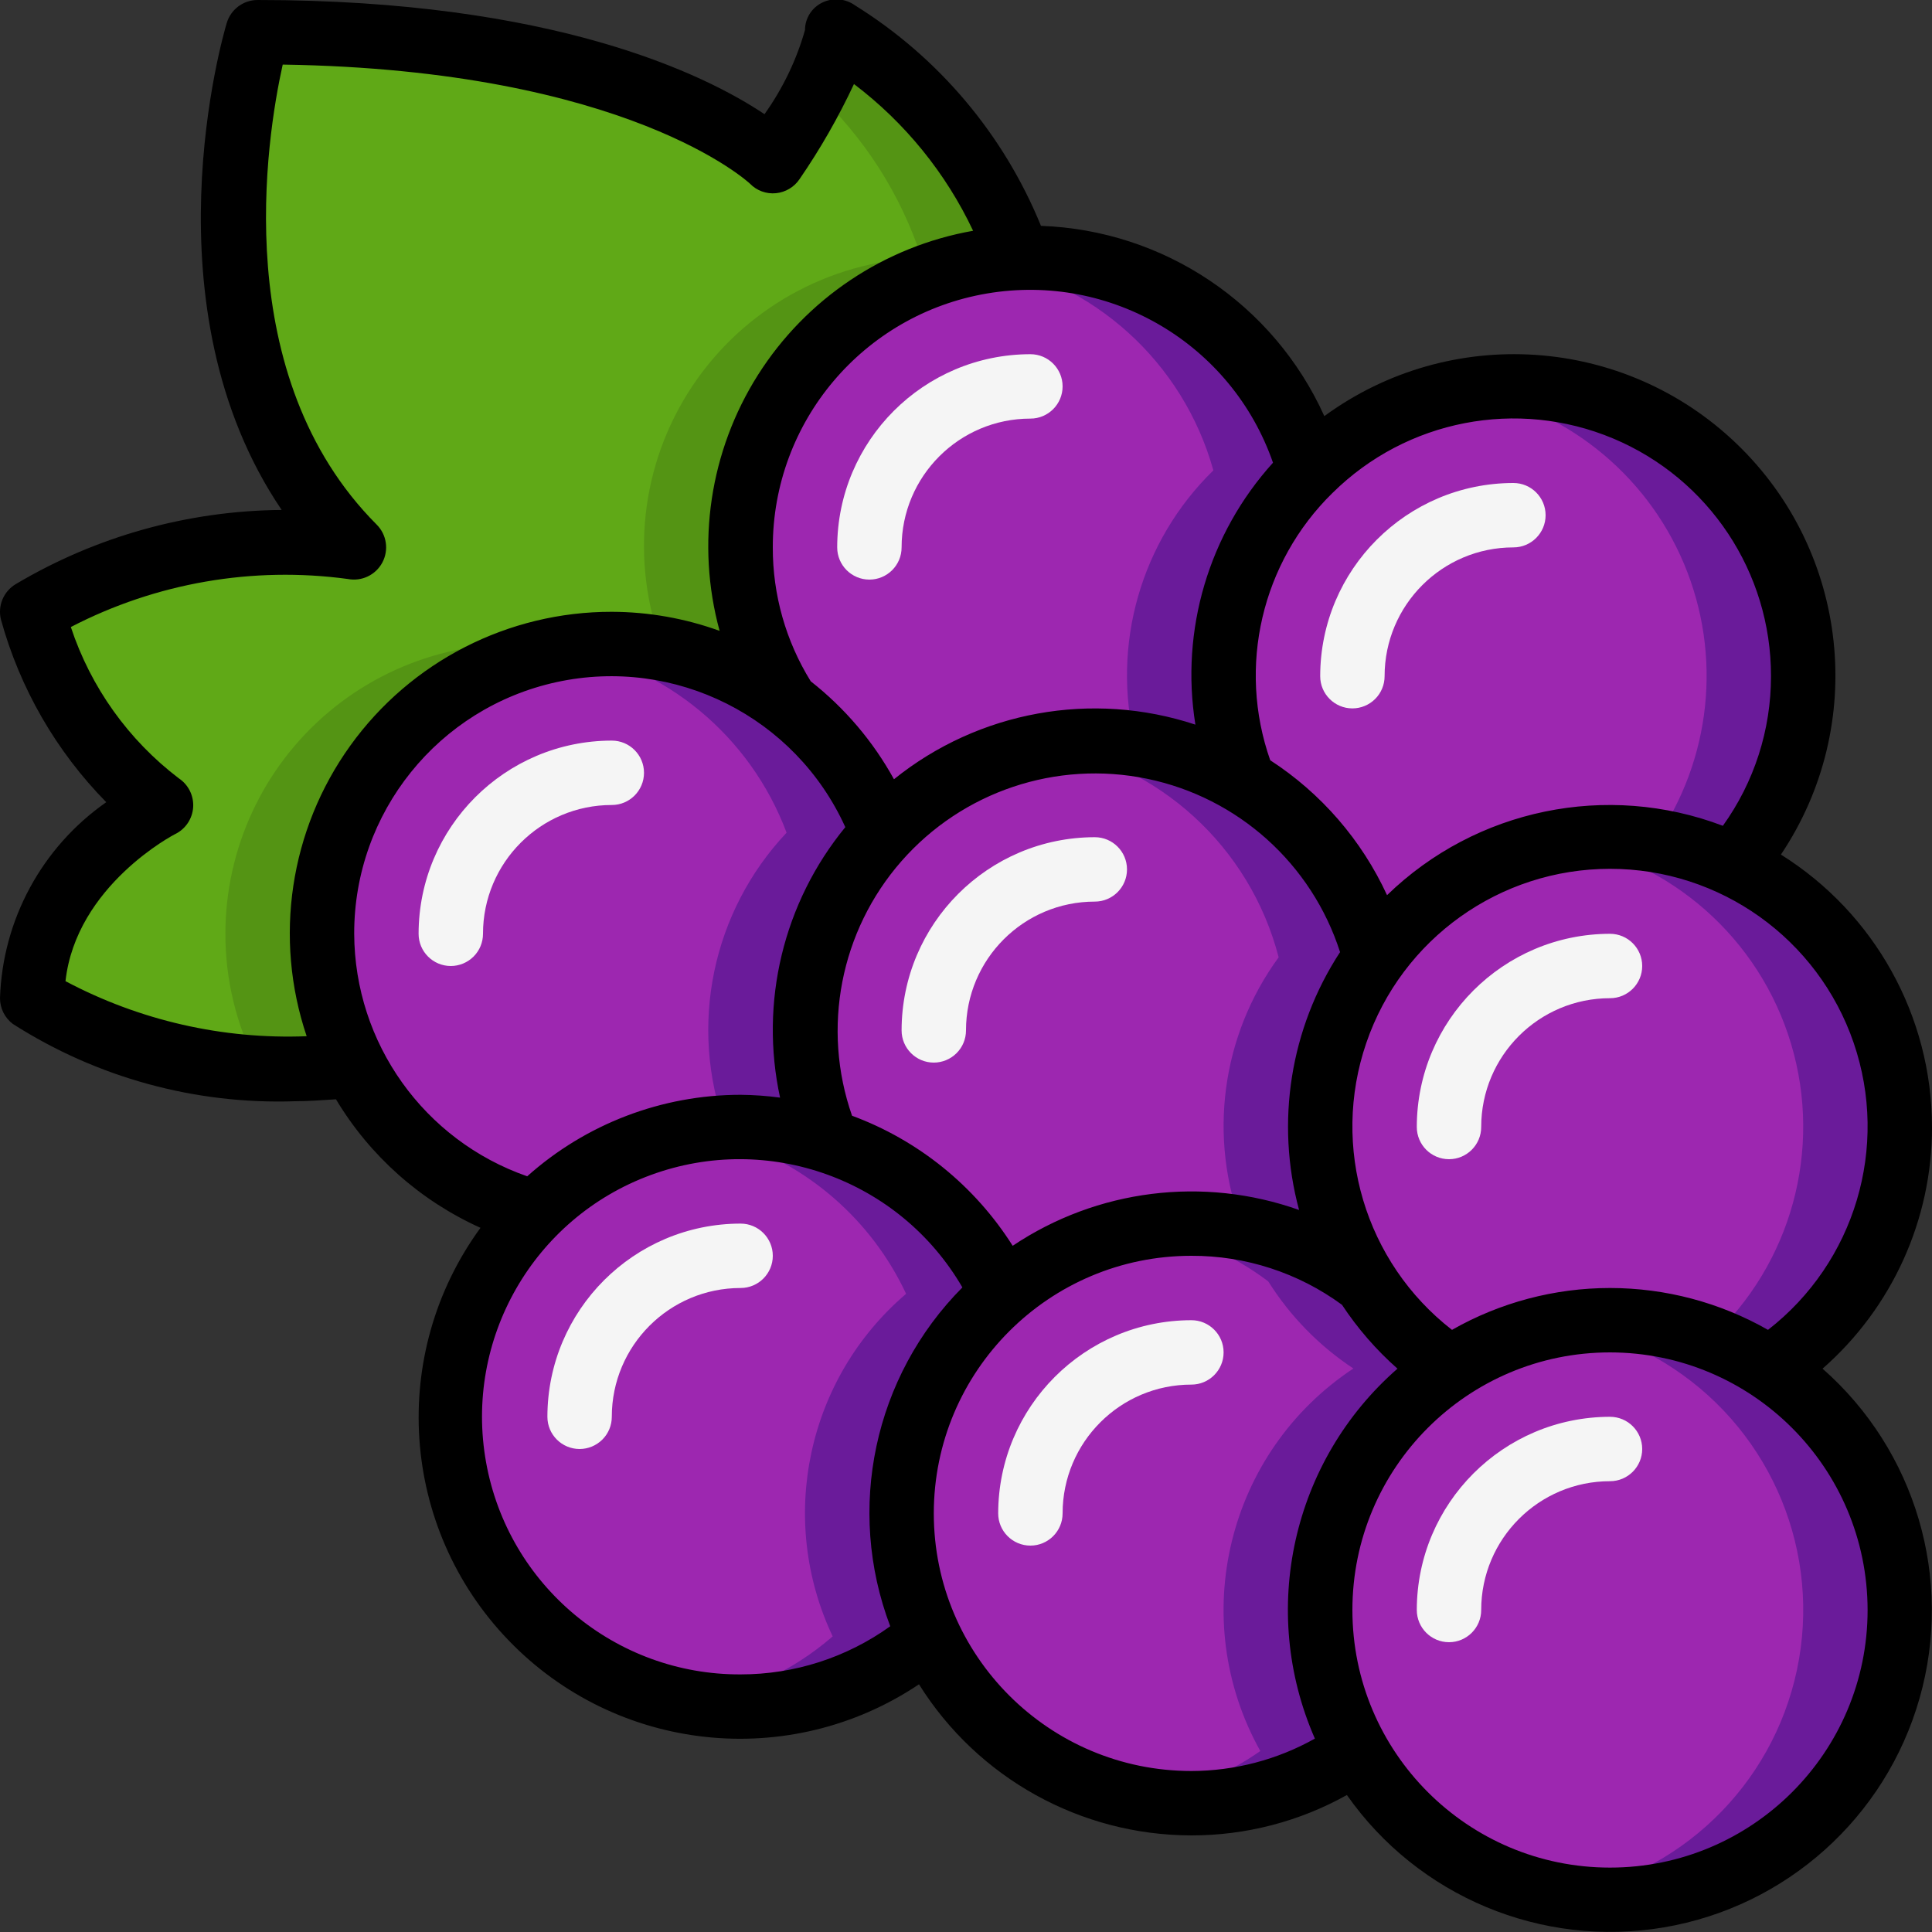
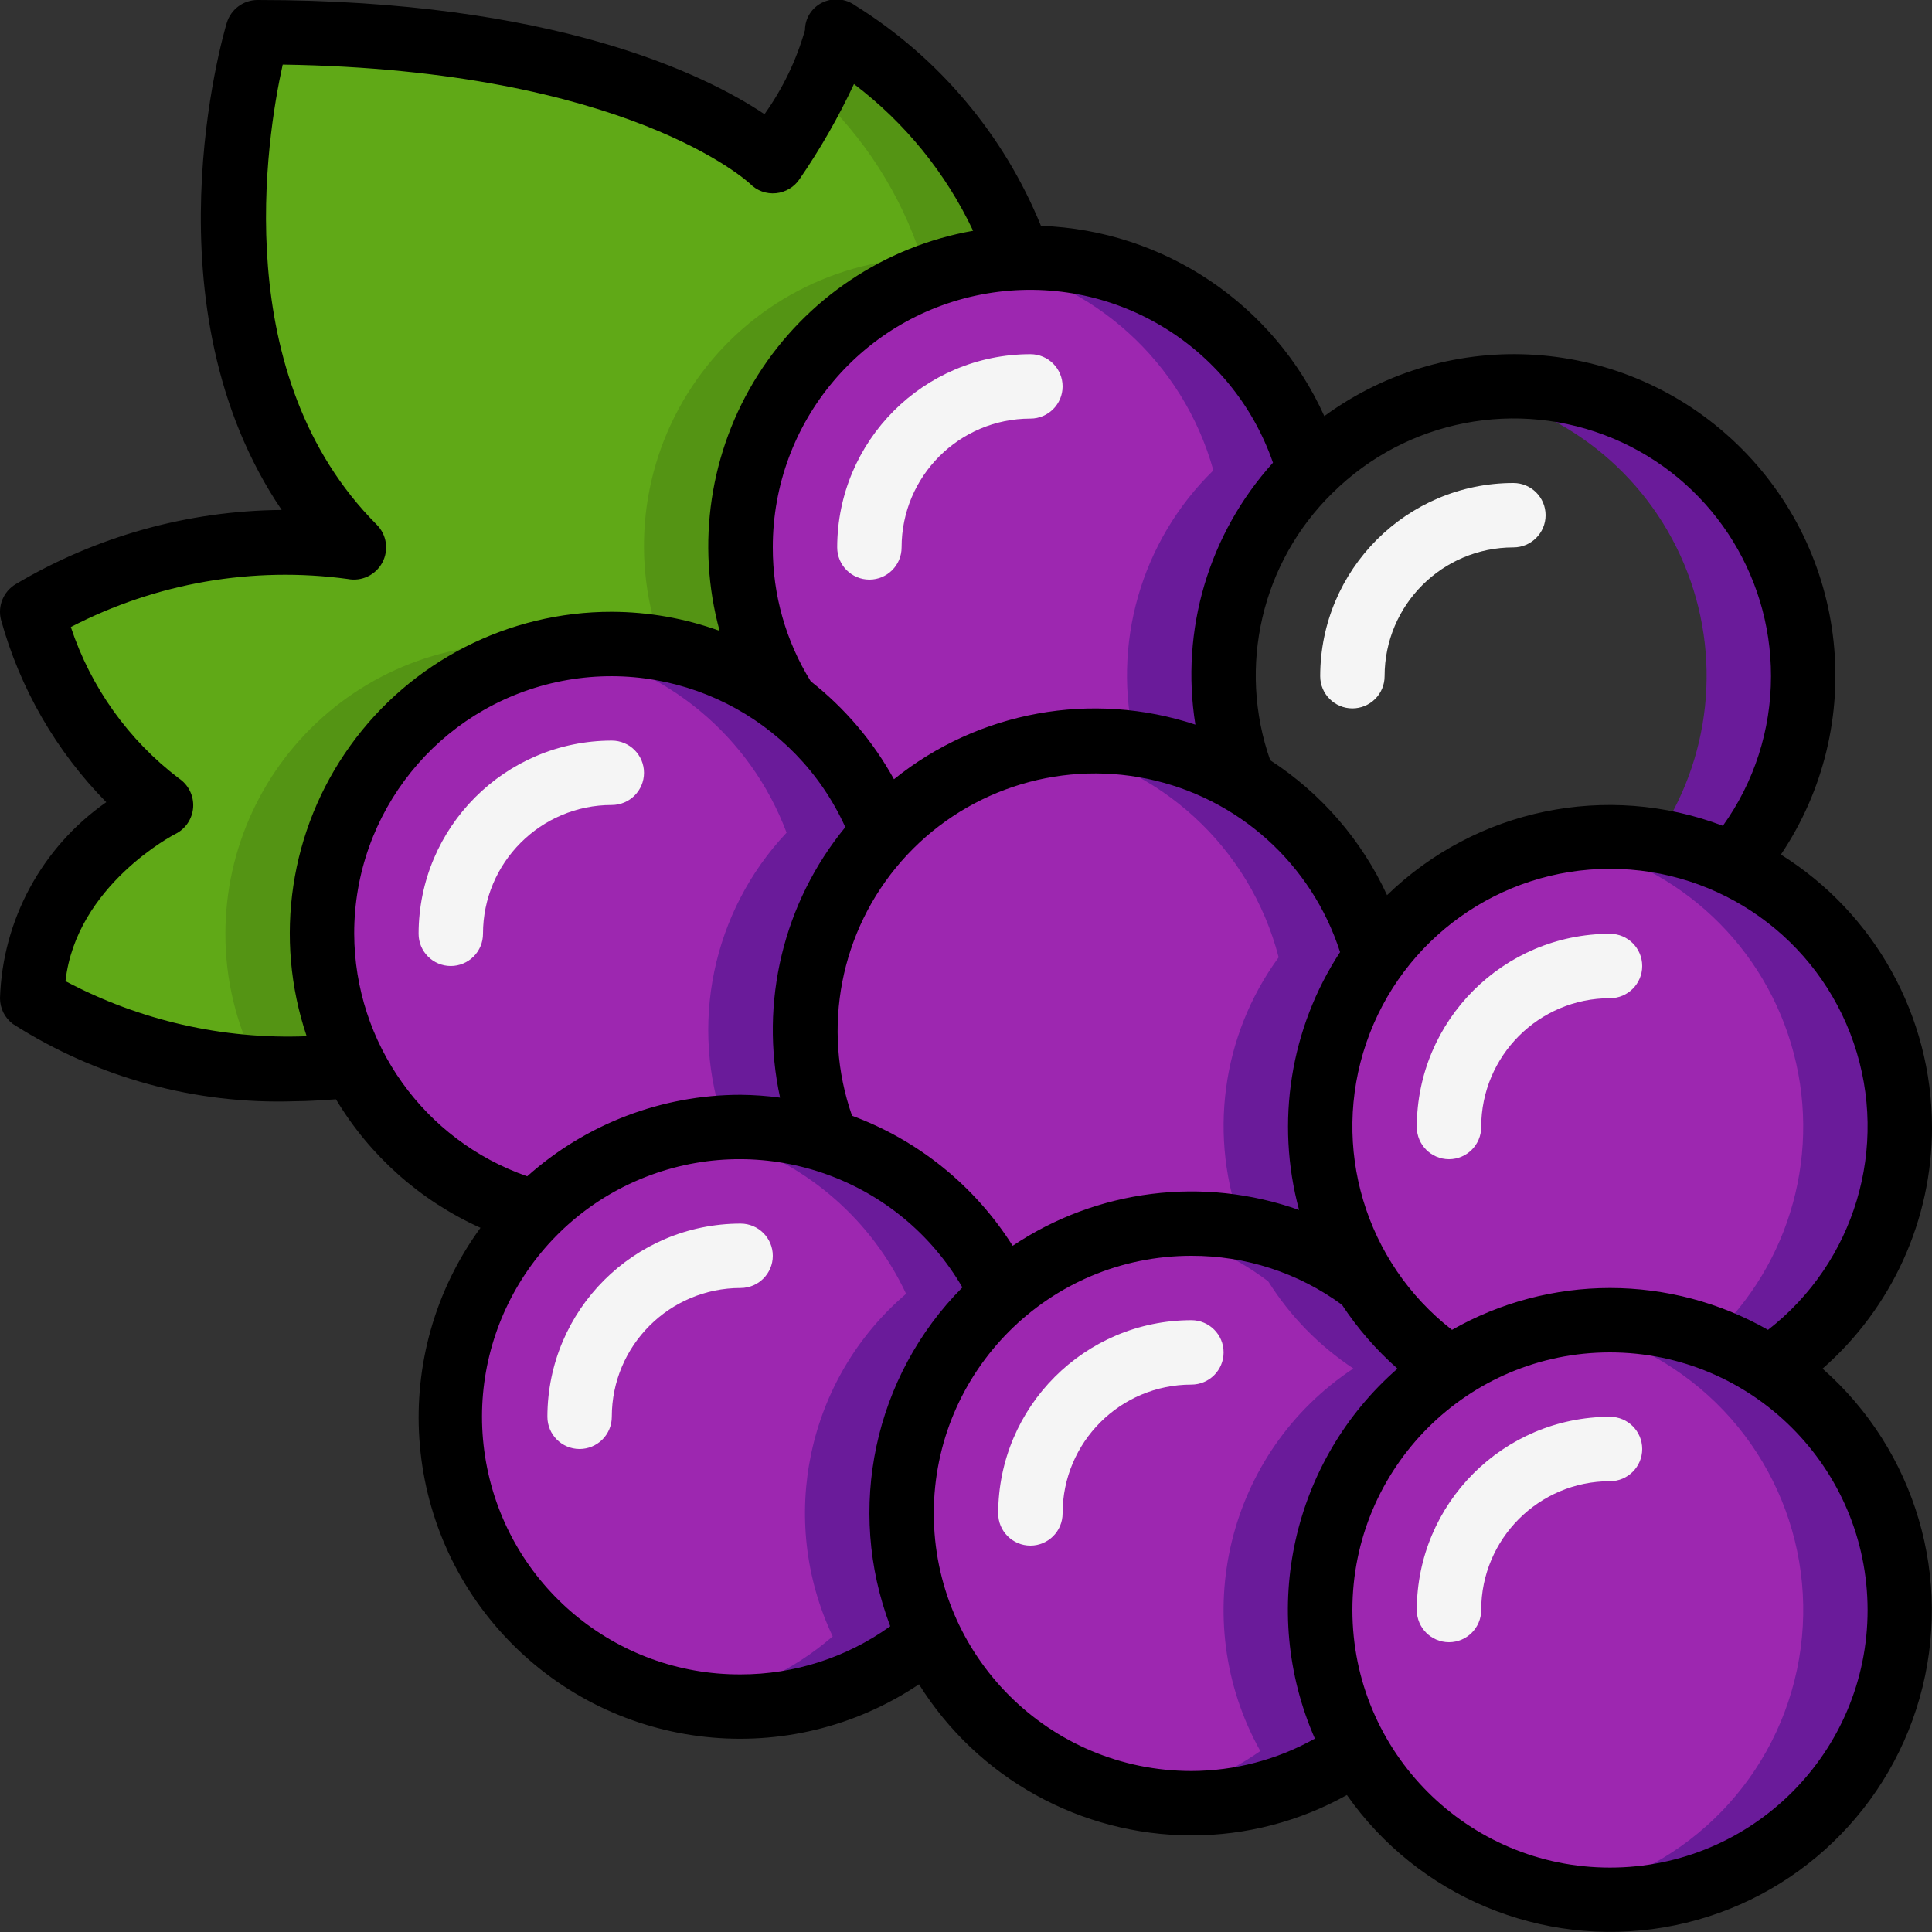
<svg xmlns="http://www.w3.org/2000/svg" height="512" viewBox="0 0 60 60" width="512">
  <rect x="0" y="0" width="60" height="60" fill="#333333" stroke="none" />
  <g id="Page-1" fill="none" fill-rule="evenodd">
    <g id="023---Grapes" fill-rule="nonzero" transform="translate(0 -1)">
      <path id="Shape" d="m59 51c-.002 4.097-2.771 7.676-6.737 8.707-3.966 1.03-8.127-.748-10.123-4.327-1.835-3.291-1.427-7.376 1.024-10.238 2.451-2.862 6.425-3.894 9.959-2.587s5.879 4.677 5.878 8.445z" fill="#9d27b0" />
      <path id="Shape" d="m54.97 43.5c-1.472-.981-3.201-1.503-4.97-1.5-.503.003-1.005.048-1.5.135 1.24.204 2.423.67 3.47 1.365 3.079 2.037 4.6 5.748 3.836 9.359-.764 3.611-3.657 6.389-7.297 7.005 4.189.709 8.303-1.611 9.864-5.563 1.56-3.952.141-8.457-3.403-10.801z" fill="#6a1b9a" />
      <path id="Shape" d="m41 51c-.004 1.534.389 3.043 1.14 4.38-3.773 2.632-8.923 1.995-11.941-1.477-3.018-3.471-2.933-8.66.198-12.03s8.299-3.837 11.983-1.083c0 .006.004.01.01.01.678 1.078 1.578 1.998 2.64 2.7-2.518 1.664-4.032 4.482-4.03 7.5z" fill="#9d27b0" />
      <path id="Shape" d="m45.03 43.5c-1.062-.702-1.962-1.622-2.64-2.7-.006 0-.01-.004-.01-.01-1.962-1.475-4.445-2.076-6.864-1.662 1.403.236 2.728.806 3.864 1.662 0 .006.004.01.01.01.678 1.078 1.578 1.998 2.64 2.7-3.922 2.595-5.182 7.774-2.89 11.88-1.085.759-2.326 1.267-3.632 1.486.493.086.992.131 1.492.134 1.839.003 3.635-.563 5.14-1.62-2.292-4.106-1.032-9.285 2.89-11.88z" fill="#6a1b9a" />
      <path id="Shape" d="m59 36c.002 3.018-1.512 5.836-4.03 7.5-3.012-2-6.928-2-9.94 0-1.062-.702-1.962-1.622-2.64-2.7-.006 0-.01-.004-.01-.01-.902-1.435-1.38-3.095-1.38-4.79 0-4.971 4.029-9 9-9s9 4.029 9 9z" fill="#9d27b0" />
      <path id="Shape" d="m53.82 27.86c-1.653-.797-3.517-1.049-5.323-.719 3.38.56 6.145 2.996 7.127 6.278.982 3.282.009 6.836-2.508 9.16.652.233 1.274.542 1.854.921 2.713-1.794 4.245-4.913 4.006-8.157s-2.21-6.105-5.156-7.483z" fill="#6a1b9a" />
-       <path id="Shape" d="m56 22c.004 2.152-.77 4.234-2.18 5.86-3.911-1.849-8.584-.641-11.11 2.87-.594-2.284-2.063-4.242-4.09-5.45-1.313-3.345-.502-7.151 2.06-9.67v-.01c2.581-2.552 6.443-3.303 9.792-1.904s5.529 4.674 5.528 8.304z" fill="#9d27b0" />
      <path id="Shape" d="m47 13c-.503.003-1.005.048-1.5.135 3.037.506 5.603 2.534 6.797 5.371 1.195 2.838.852 6.09-.908 8.616.842.129 1.661.377 2.432.738 2.296-2.665 2.827-6.423 1.36-9.62-1.467-3.197-4.664-5.244-8.181-5.24z" fill="#6a1b9a" />
      <path id="Shape" d="m41 36c-0 1.695.478 3.355 1.38 4.79-3.373-2.525-8.05-2.363-11.24.39-1.072-2.288-3.057-4.019-5.47-4.77-1.266-3.107-.699-6.661 1.472-9.22 2.171-2.558 5.586-3.697 8.858-2.953 3.272.744 5.858 3.247 6.71 6.492-1.116 1.53-1.715 3.376-1.71 5.27z" fill="#9d27b0" />
      <path id="Shape" d="m42.71 30.73c-1.15-4.536-5.608-7.412-10.215-6.592 3.497.578 6.325 3.161 7.215 6.592-1.779 2.432-2.201 5.601-1.12 8.413 1.375.243 2.674.807 3.79 1.647-.902-1.435-1.38-3.095-1.38-4.79-.005-1.894.594-3.74 1.71-5.27z" fill="#6a1b9a" />
      <path id="Shape" d="m28 48c-0 1.321.294 2.626.86 3.82-3.658 3.146-9.148 2.845-12.439-.683-3.292-3.528-3.213-9.025.179-12.457h.01c1.679-1.721 3.985-2.688 6.39-2.68.906-.003 1.807.136 2.67.41 2.413.751 4.398 2.482 5.47 4.77-1.996 1.703-3.143 4.196-3.14 6.82z" fill="#9d27b0" />
      <path id="Shape" d="m31.14 41.18c-1.072-2.288-3.057-4.019-5.47-4.77-.863-.274-1.764-.413-2.67-.41-.503.003-1.005.048-1.5.135.396.064.787.156 1.17.275 2.413.751 4.398 2.482 5.47 4.77-3.074 2.625-4.009 6.985-2.28 10.64-1.233 1.067-2.735 1.776-4.343 2.048.49.085.986.129 1.483.132 2.152.004 4.234-.77 5.86-2.18-1.729-3.655-.794-8.015 2.28-10.64z" fill="#6a1b9a" />
      <path id="Shape" d="m25 33c-.001 1.169.227 2.328.67 3.41-.863-.274-1.764-.413-2.67-.41-2.405-.008-4.711.959-6.39 2.68h-.01c-2.422-.677-4.451-2.333-5.6-4.57-.659-1.27-1.002-2.679-1-4.11 0-4.971 4.029-9 9-9 3.756.009 7.113 2.343 8.43 5.86-1.565 1.661-2.435 3.858-2.43 6.14z" fill="#9d27b0" />
      <path id="Shape" d="m27.43 26.86c-1.317-3.517-4.674-5.851-8.43-5.86-.493.003-.986.047-1.472.131 3.152.553 5.777 2.732 6.9 5.729-2.311 2.452-3.046 5.995-1.9 9.164.156-.008.309-.024.467-.024.906-.003 1.807.136 2.67.41-1.332-3.254-.644-6.985 1.76-9.55z" fill="#6a1b9a" />
      <path id="Shape" d="m40.68 15.61c-2.562 2.519-3.373 6.325-2.06 9.67-3.635-2.182-8.301-1.523-11.19 1.58-.599-1.614-1.651-3.02-3.03-4.05-.92-1.435-1.406-3.105-1.4-4.81.001-4.822 3.802-8.786 8.62-8.99.12-.01.25-.01.38-.01 4.046.005 7.594 2.703 8.68 6.6z" fill="#9d27b0" />
      <path id="Shape" d="m40.68 15.6c-1.086-3.897-4.634-6.595-8.68-6.6-.13 0-.26 0-.38.01-.366.018-.731.058-1.092.12 3.432.598 6.214 3.115 7.152 6.47v.01c-2.251 2.198-3.173 5.421-2.425 8.477 1.191.167 2.335.573 3.365 1.193-1.313-3.345-.502-7.151 2.06-9.67z" fill="#6a1b9a" />
      <path id="Shape" d="m23 18c-.006 1.705.48 3.375 1.4 4.81-1.553-1.179-3.45-1.815-5.4-1.81-4.971 0-9 4.029-9 9-.002 1.431.341 2.84 1 4.11-6.38.6-10-2.11-10-2.11 0-4 4-6 4-6-3-2-4-6-4-6 3.007-1.791 6.536-2.497 10-2-6-6-3-16-3-16 12 0 16 4 16 4 2-3 2-4 2-4 2.634 1.61 4.622 4.089 5.62 7.01-4.818.204-8.619 4.168-8.62 8.99z" fill="#60a917" />
      <path id="Shape" d="m31.62 9.01c-.998-2.921-2.986-5.4-5.62-7.01-.117.649-.354 1.27-.7 1.831 1.53 1.415 2.672 3.198 3.32 5.179-2.884.106-5.54 1.596-7.134 4.003-1.593 2.407-1.928 5.434-.898 8.13 1.385.245 2.692.817 3.812 1.667-.92-1.435-1.406-3.105-1.4-4.81.001-4.822 3.802-8.786 8.62-8.99z" fill="#549414" />
      <path id="Shape" d="m17.528 21.131c-2.616-.451-5.297.276-7.326 1.986-2.03 1.71-3.201 4.229-3.202 6.883-.002 1.431.341 2.84 1 4.11-.118.011-.229.013-.345.022 1.113.092 2.233.085 3.345-.022-.659-1.27-1.002-2.679-1-4.11.003-4.4 3.187-8.151 7.528-8.869z" fill="#549414" />
      <g fill="#f5f5f5">
        <path id="Shape" d="m45 52c-.552 0-1-.448-1-1 .003-3.312 2.688-5.997 6-6 .552 0 1 .448 1 1s-.448 1-1 1c-2.209 0-4 1.791-4 4 0 .552-.448 1-1 1z" />
        <path id="Shape" d="m45 37c-.552 0-1-.448-1-1 .003-3.312 2.688-5.997 6-6 .552 0 1 .448 1 1s-.448 1-1 1c-2.209 0-4 1.791-4 4 0 .552-.448 1-1 1z" />
        <path id="Shape" d="m32 49c-.552 0-1-.448-1-1 .003-3.312 2.688-5.997 6-6 .552 0 1 .448 1 1s-.448 1-1 1c-2.209 0-4 1.791-4 4 0 .552-.448 1-1 1z" />
        <path id="Shape" d="m42 23c-.552 0-1-.448-1-1 .003-3.312 2.688-5.997 6-6 .552 0 1 .448 1 1s-.448 1-1 1c-2.209 0-4 1.791-4 4 0 .265-.105.52-.293.707s-.442.293-.707.293z" />
-         <path id="Shape" d="m29 34c-.552 0-1-.448-1-1 .003-3.312 2.688-5.997 6-6 .552 0 1 .448 1 1s-.448 1-1 1c-2.209 0-4 1.791-4 4 0 .265-.105.52-.293.707s-.442.293-.707.293z" />
        <path id="Shape" d="m27 19c-.552 0-1-.448-1-1 .003-3.312 2.688-5.997 6-6 .552 0 1 .448 1 1s-.448 1-1 1c-2.209 0-4 1.791-4 4 0 .552-.448 1-1 1z" />
        <path id="Shape" d="m14 31c-.552 0-1-.448-1-1 .003-3.312 2.688-5.997 6-6 .552 0 1 .448 1 1s-.448 1-1 1c-2.209 0-4 1.791-4 4 0 .265-.105.52-.293.707s-.442.293-.707.293z" />
        <path id="Shape" d="m18 46c-.552 0-1-.448-1-1 .003-3.312 2.688-5.997 6-6 .552 0 1 .448 1 1s-.448 1-1 1c-2.209 0-4 1.791-4 4 0 .265-.105.52-.293.707s-.442.293-.707.293z" />
      </g>
      <path id="Shape" d="m60 36c-.004-3.44-1.776-6.635-4.692-8.46 2.699-4.023 2.119-9.403-1.376-12.759-3.494-3.356-8.894-3.717-12.804-.858-1.571-3.483-4.982-5.773-8.8-5.909-1.155-2.834-3.176-5.23-5.774-6.847-.3-.215-.694-.247-1.025-.083-.323.159-.528.488-.529.848-.266.937-.692 1.821-1.258 2.614-1.842-1.233-6.542-3.546-15.742-3.546-.442-0-.831.29-.958.713-.117.387-2.568 8.822 1.706 15.124-2.91.023-5.762.818-8.263 2.306-.377.227-.562.673-.455 1.1.59 2.138 1.715 4.089 3.27 5.67-1.998 1.396-3.221 3.651-3.3 6.087 0 .315.148.611.4.8 2.612 1.669 5.669 2.506 8.767 2.4.4 0 .839-.034 1.267-.06 1.053 1.758 2.619 3.15 4.488 3.991-2.856 3.911-2.493 9.308.862 12.801 3.355 3.493 8.733 4.073 12.756 1.376 1.825 2.916 5.02 4.688 8.46 4.692 1.69.002 3.353-.43 4.829-1.254 2.213 3.154 6.044 4.753 9.843 4.111 3.799-.643 6.89-3.413 7.943-7.12s-.12-7.688-3.014-10.232c2.163-1.894 3.402-4.63 3.4-7.505zm-5-14c.001 1.667-.522 3.293-1.495 4.646-3.6-1.367-7.665-.527-10.429 2.154-.789-1.712-2.047-3.165-3.628-4.19-1.022-2.907-.268-6.143 1.933-8.3l.009-.008c2.295-2.267 5.728-2.932 8.704-1.686 2.976 1.246 4.911 4.158 4.906 7.384zm-23.551 17.688c-1.174-1.857-2.927-3.276-4.988-4.038-.95-2.718-.365-5.738 1.533-7.904 1.898-2.166 4.814-3.144 7.634-2.56 2.82.584 5.108 2.64 5.989 5.382-1.547 2.366-2.01 5.28-1.273 8.009-2.974-1.057-6.272-.644-8.894 1.112zm8.085-24.318c-1.995 2.206-2.882 5.197-2.41 8.134-3.206-1.06-6.731-.421-9.361 1.696-.648-1.177-1.528-2.212-2.585-3.042-.774-1.249-1.182-2.689-1.178-4.158-.005-3.901 2.809-7.234 6.655-7.886 3.846-.651 7.6 1.571 8.879 5.256zm-37.5 16.1c.33-2.97 3.383-4.56 3.413-4.57.319-.159.529-.476.552-.832.022-.356-.147-.697-.444-.895-1.567-1.192-2.737-2.831-3.355-4.7 2.645-1.371 5.648-1.892 8.6-1.492.431.084.867-.123 1.074-.511s.136-.865-.174-1.176c-4.6-4.61-3.434-11.974-2.92-14.288 10.728.163 14.481 3.671 14.513 3.7.21.216.507.324.807.294.298-.03.567-.191.733-.44.643-.935 1.207-1.922 1.688-2.95 1.583 1.199 2.852 2.762 3.7 4.557-2.757.486-5.181 2.11-6.68 4.474-1.498 2.364-1.931 5.251-1.193 7.951-1.074-.389-2.206-.589-3.348-.592-3.219-.004-6.243 1.544-8.122 4.158-1.879 2.614-2.383 5.973-1.354 9.023-2.605.102-5.191-.489-7.494-1.712zm8.966-1.47c-.008-3.762 2.612-7.019 6.288-7.817s7.411 1.079 8.964 4.505c-1.923 2.344-2.669 5.438-2.026 8.4-.406-.055-.816-.084-1.226-.088-2.445.001-4.804.902-6.627 2.531-3.207-1.117-5.36-4.135-5.373-7.531zm12 23c-3.884.015-7.217-2.761-7.904-6.584-.687-3.822 1.469-7.586 5.115-8.925 3.645-1.339 7.726.133 9.677 3.491-2.747 2.764-3.624 6.879-2.241 10.523-1.353.973-2.979 1.496-4.646 1.495zm14 3c-4.418 0-8-3.582-8-8s3.582-8 8-8c1.682-.005 3.321.528 4.677 1.522.484.734 1.064 1.401 1.723 1.983-3.272 2.859-4.31 7.51-2.565 11.489-1.172.657-2.492 1.003-3.835 1.006zm21-5c0 4.418-3.582 8-8 8s-8-3.582-8-8 3.582-8 8-8c4.416.005 7.995 3.584 8 8zm-8-10c-1.721.001-3.412.449-4.907 1.3-2.7-2.097-3.769-5.678-2.661-8.912 1.108-3.234 4.149-5.406 7.568-5.406s6.46 2.172 7.568 5.406c1.108 3.234.039 6.815-2.661 8.912-1.495-.852-3.186-1.299-4.907-1.3z" fill="#000" />
    </g>
  </g>
</svg>